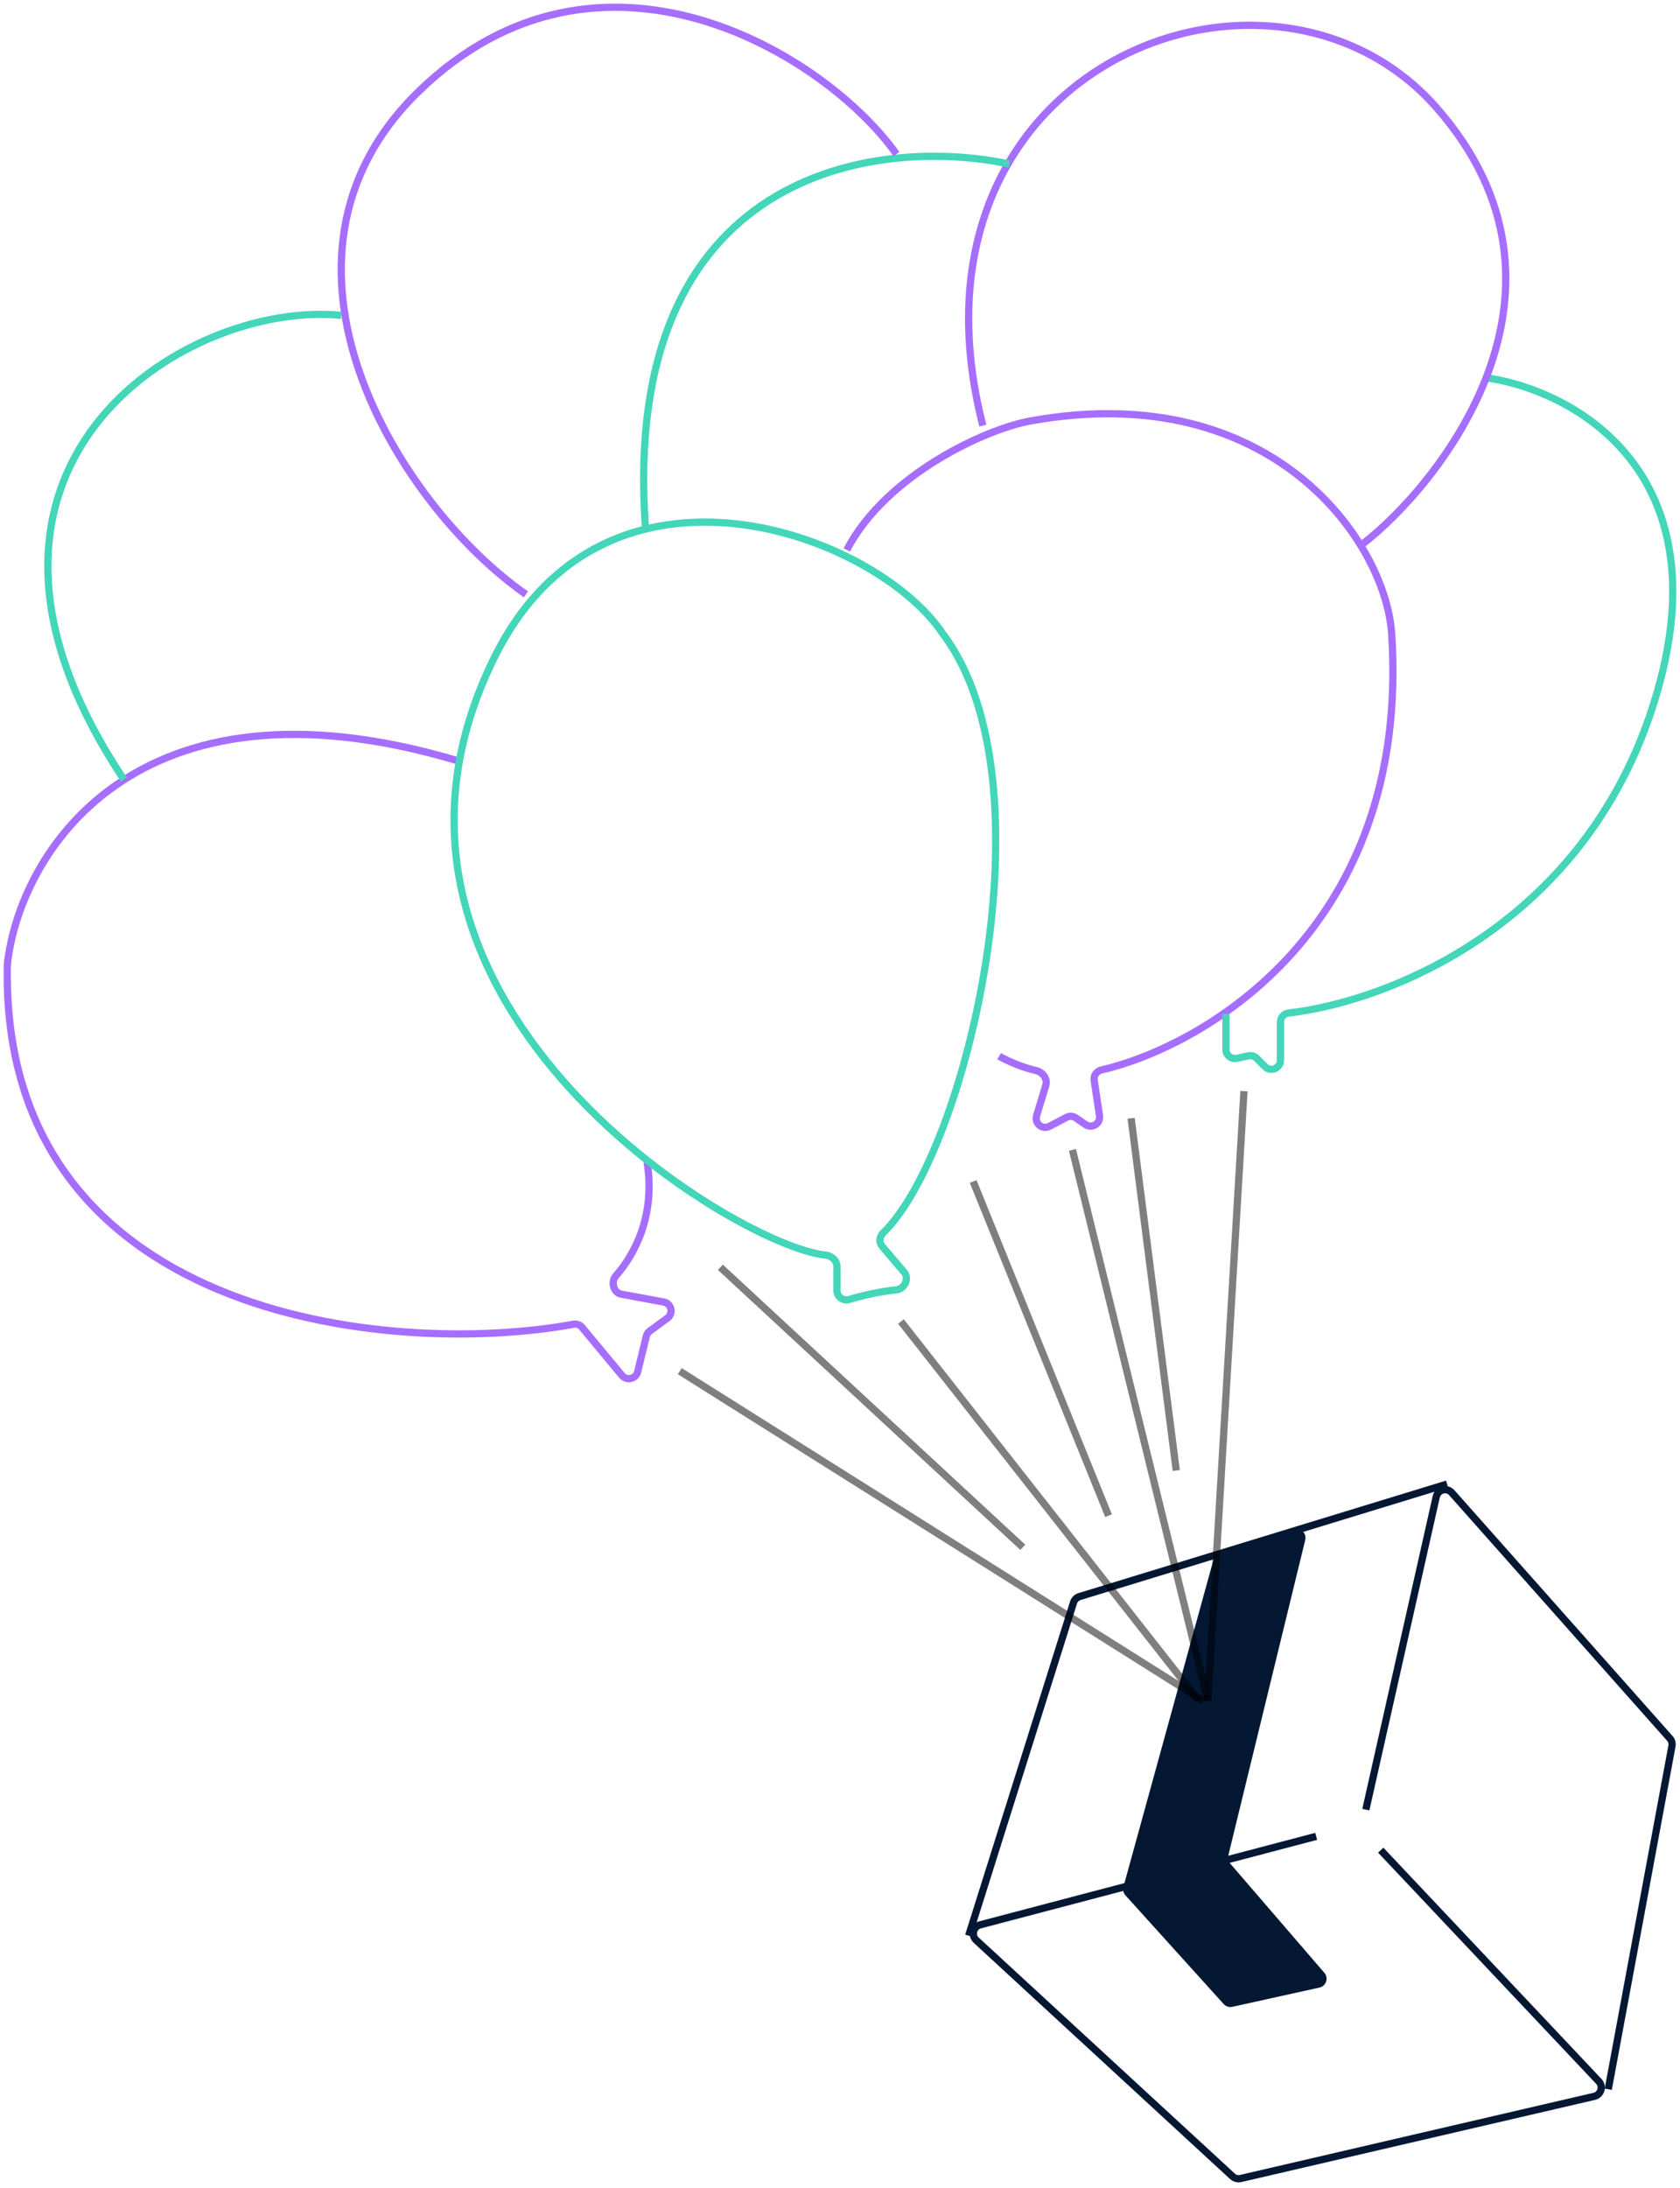
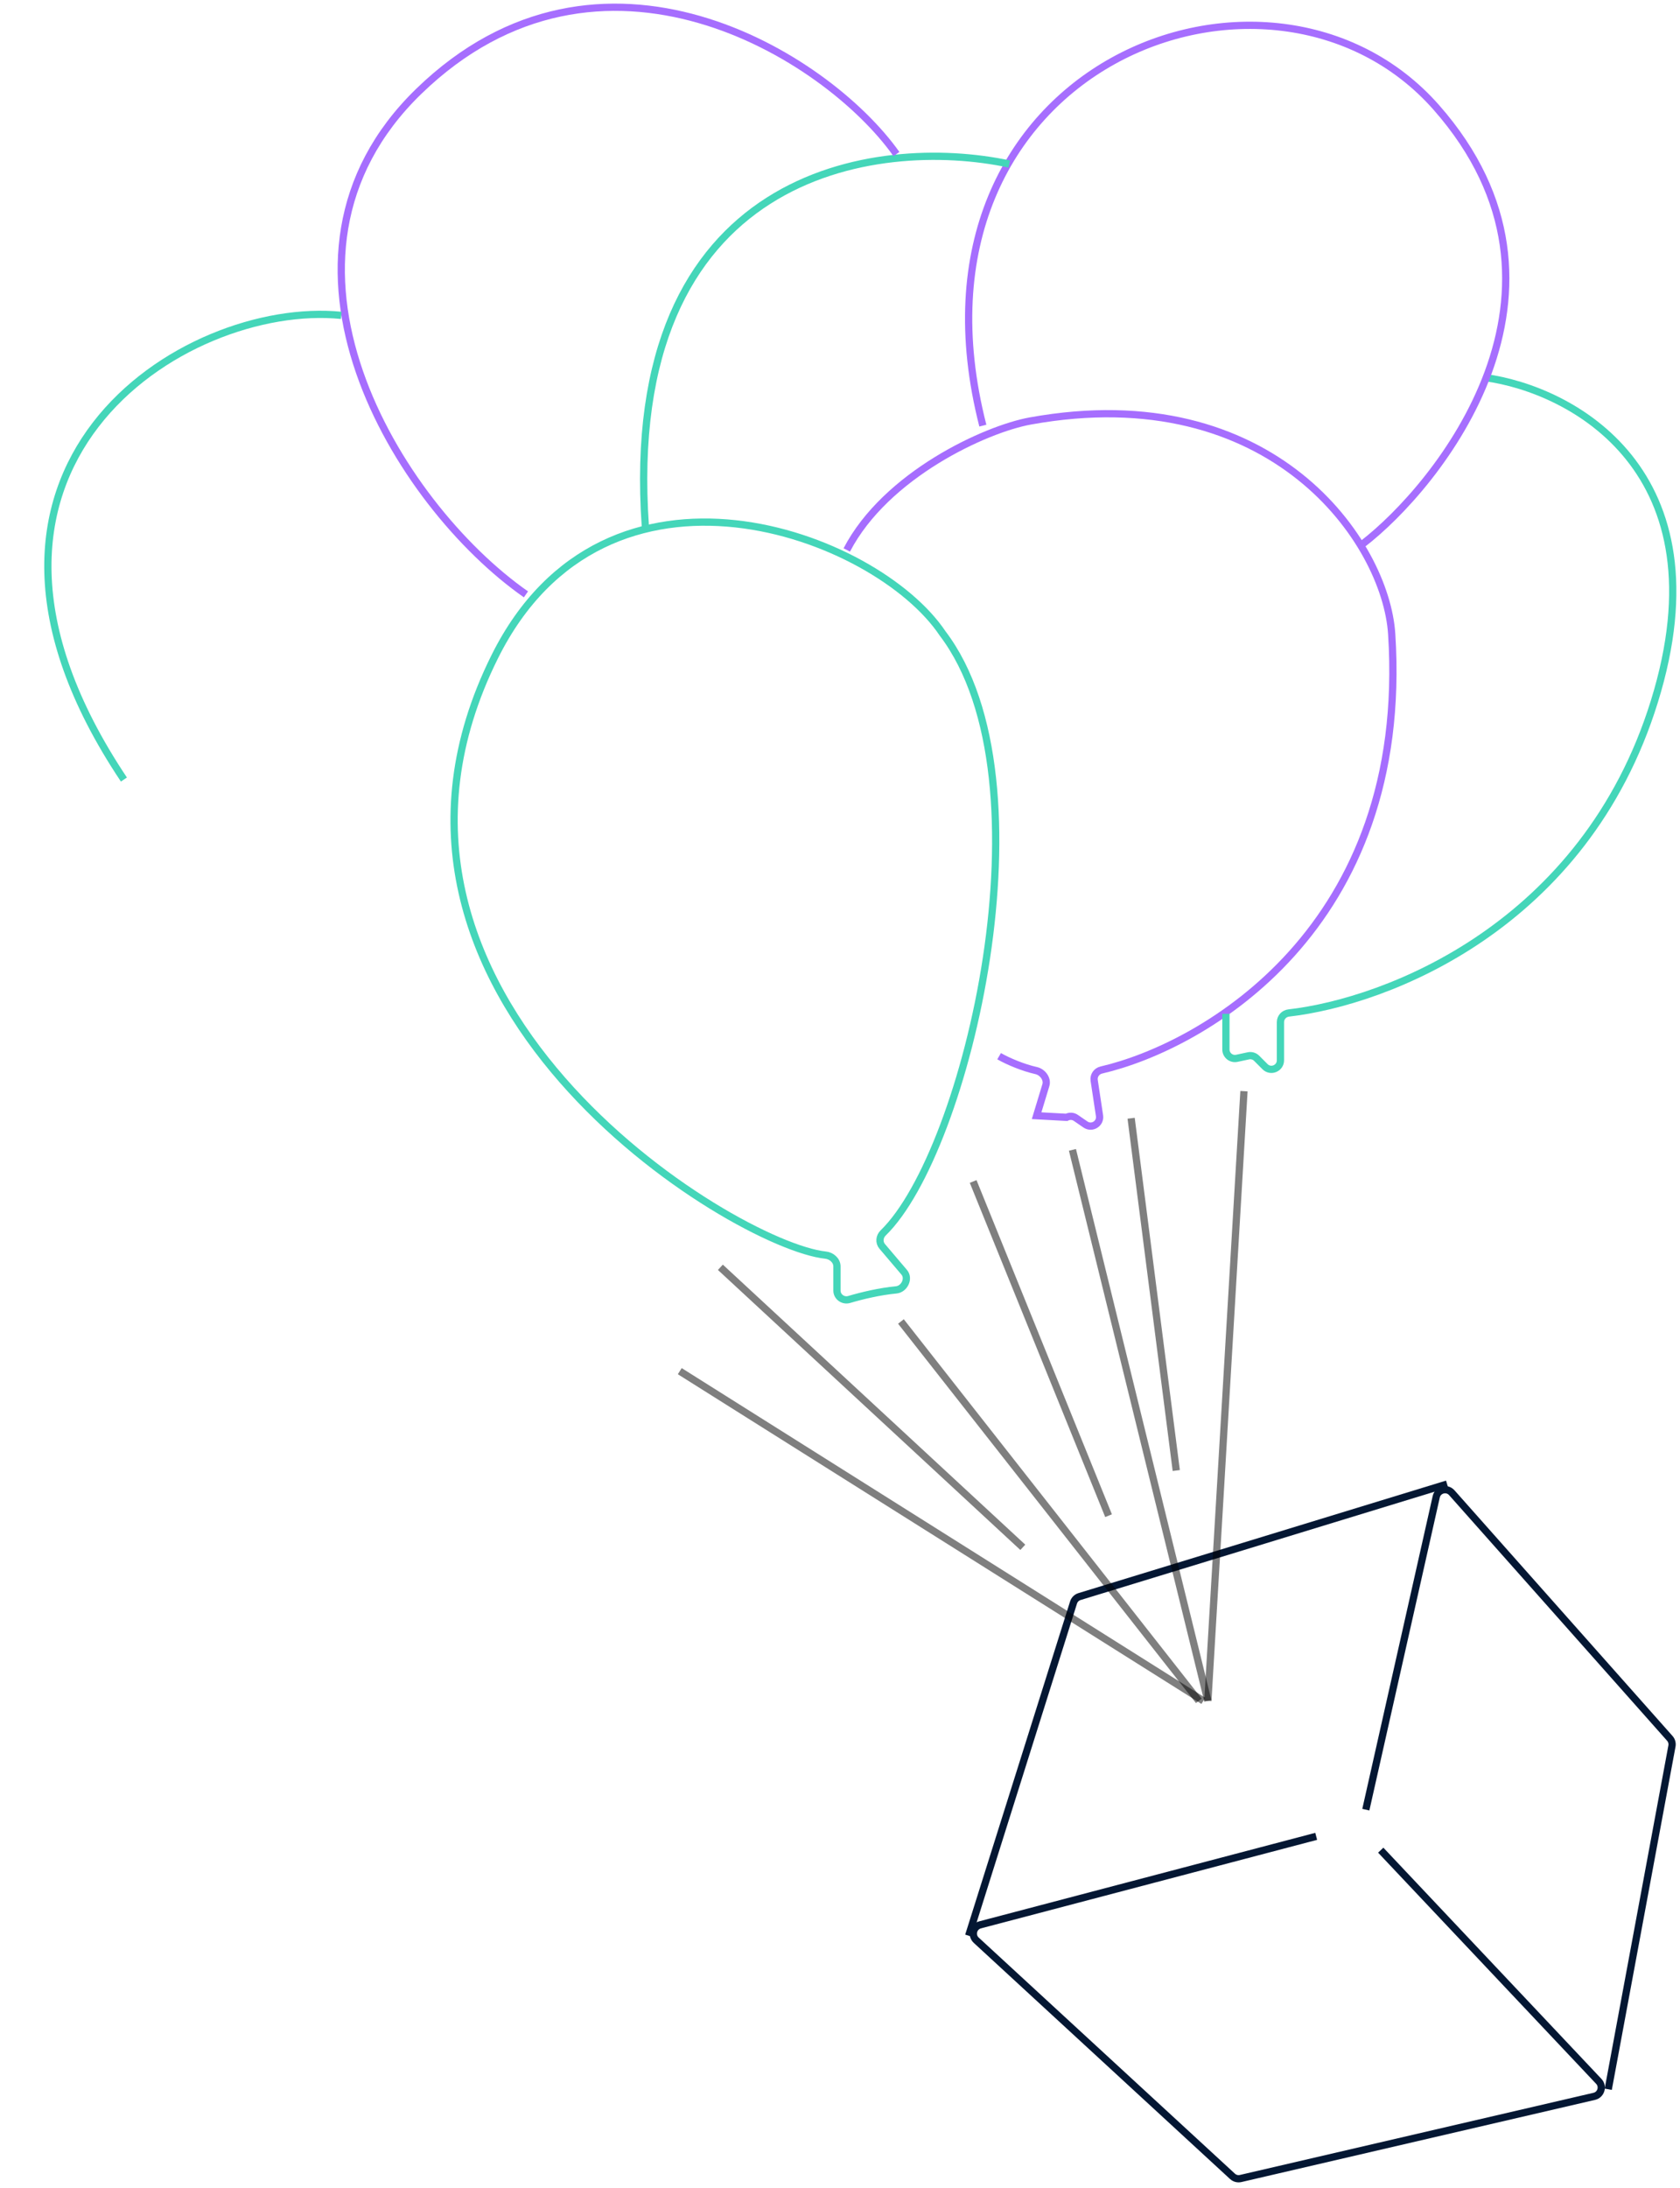
<svg xmlns="http://www.w3.org/2000/svg" width="232" height="302" viewBox="0 0 232 302" fill="none">
  <path d="M181.76 253.439L135.344 265.655C134.392 265.906 134.092 267.111 134.817 267.778L170.201 300.364C170.504 300.643 170.925 300.755 171.327 300.662L220.16 289.322C221.097 289.105 221.445 287.952 220.784 287.253L190.673 255.345" stroke="#041733" strokeWidth="2" strokeLinecap="round" />
  <path d="M222.091 288.344L230.889 240.975C230.959 240.596 230.85 240.207 230.595 239.919L200.488 206.015C199.814 205.256 198.563 205.579 198.339 206.569L188.615 249.754" stroke="#041733" strokeWidth="2" strokeLinecap="round" />
  <path d="M133.765 267.152L148.25 221.165C148.373 220.773 148.681 220.467 149.074 220.348L199.835 204.821" stroke="#041733" strokeWidth="2" strokeLinecap="round" />
-   <path d="M180.245 212.536L169.622 256.085C169.527 256.477 169.626 256.889 169.889 257.195L182.89 272.277C183.506 272.992 183.136 274.105 182.214 274.309L170.178 276.968C169.741 277.065 169.285 276.92 168.984 276.587L155.415 261.571C155.13 261.255 155.025 260.815 155.139 260.405L167.673 214.91C167.788 214.495 168.109 214.168 168.522 214.046L178.681 211.045C179.603 210.773 180.473 211.602 180.245 212.536Z" fill="#041733" />
  <path opacity="0.5" d="M166.8 234.74L171.786 150.594" stroke="url(#paint0_linear_397_14577)" strokeWidth="2" strokeLinecap="round" />
  <path opacity="0.5" d="M166.8 234.74L148.101 158.696" stroke="url(#paint1_linear_397_14577)" strokeWidth="2" strokeLinecap="round" />
  <path opacity="0.5" d="M165.553 234.74L124.415 182.382" stroke="url(#paint2_linear_397_14577)" strokeWidth="2" strokeLinecap="round" />
  <path opacity="0.5" d="M166.177 234.74L93.873 189.238" stroke="url(#paint3_linear_397_14577)" strokeWidth="2" strokeLinecap="round" />
  <path opacity="0.5" d="M99.482 174.903L141.244 213.548" stroke="url(#paint4_linear_397_14577)" strokeWidth="2" strokeLinecap="round" />
  <path opacity="0.5" d="M156.203 154.333L162.436 202.951" stroke="url(#paint5_linear_397_14577)" strokeWidth="2" strokeLinecap="round" />
  <path opacity="0.5" d="M153.087 209.184L134.388 163.06" stroke="url(#paint6_linear_397_14577)" strokeWidth="2" strokeLinecap="round" />
-   <path d="M63.156 104.976C18.415 91.694 2.637 118.096 1.016 133.091C-0.055 181.902 53.678 187.437 79.197 182.762C79.645 182.68 80.087 182.845 80.378 183.196L85.888 189.826C86.542 190.614 87.816 190.319 88.057 189.324L89.255 184.41C89.325 184.124 89.493 183.871 89.731 183.698L92.157 181.925C93.041 181.28 92.724 179.891 91.648 179.693L85.797 178.614C84.711 178.414 84.326 176.9 85.057 176.072C87.695 173.082 90.531 167.679 89.363 160.403" stroke="#A66EFE" strokeWidth="2" strokeLinecap="round" />
  <path d="M115.579 178.118V174.776C115.579 173.961 114.825 173.306 114.015 173.222C101.338 171.902 44.944 137.586 68.32 90.638C83.714 59.723 120.98 73.702 130.162 87.413C145.661 107.81 133.562 158.902 121.954 170.167C121.444 170.661 121.364 171.469 121.824 172.01L124.869 175.593C125.603 176.456 124.886 177.914 123.759 178.021C121.47 178.238 119.049 178.817 117.262 179.345C116.435 179.589 115.579 178.981 115.579 178.118Z" stroke="#44D6B9" strokeWidth="2" strokeLinecap="round" />
-   <path d="M137.973 145.767C139.181 146.466 141.322 147.363 143.084 147.752C143.965 147.947 144.691 148.898 144.43 149.761L143.151 153.981C142.83 155.039 143.943 155.96 144.923 155.447L147.287 154.208C147.697 153.994 148.191 154.023 148.572 154.285L149.899 155.197C150.798 155.816 152.001 155.062 151.838 153.984L151.1 149.11C150.999 148.448 151.435 147.829 152.087 147.677C166.156 144.41 194.809 128.153 192.187 87.501C191.369 74.823 175.734 52.056 142.289 58.099C136.085 59.219 122.33 65.543 116.936 75.902" stroke="#A66EFE" strokeWidth="2" strokeLinecap="round" />
+   <path d="M137.973 145.767C139.181 146.466 141.322 147.363 143.084 147.752C143.965 147.947 144.691 148.898 144.43 149.761L143.151 153.981L147.287 154.208C147.697 153.994 148.191 154.023 148.572 154.285L149.899 155.197C150.798 155.816 152.001 155.062 151.838 153.984L151.1 149.11C150.999 148.448 151.435 147.829 152.087 147.677C166.156 144.41 194.809 128.153 192.187 87.501C191.369 74.823 175.734 52.056 142.289 58.099C136.085 59.219 122.33 65.543 116.936 75.902" stroke="#A66EFE" strokeWidth="2" strokeLinecap="round" />
  <path d="M169.293 139.919V144.842C169.293 145.635 170.025 146.227 170.801 146.06L172.394 145.719C172.808 145.629 173.238 145.757 173.538 146.056L174.694 147.215C175.479 148.001 176.823 147.445 176.823 146.334V141.068C176.823 140.419 177.317 139.881 177.961 139.807C191.504 138.256 218.839 127.819 228.457 96.823C238.354 64.932 216.983 53.727 205.061 52.111" stroke="#44D6B9" strokeWidth="2" strokeLinecap="round" />
  <path d="M188.05 75.174C198.624 67.092 220.569 40.061 198.353 14.833C175.58 -11.027 122.986 8.906 135.726 58.742" stroke="#A66EFE" strokeWidth="2" strokeLinecap="round" />
  <path d="M139.374 22.635C121.182 18.758 85.663 23.339 89.121 72.68" stroke="#44D6B9" strokeWidth="2" strokeLinecap="round" />
  <path d="M123.792 21.261C114.098 7.576 82.864 -11.689 57.818 12.618C34.029 35.705 54.858 69.606 72.631 82.03" stroke="#A66EFE" strokeWidth="2" strokeLinecap="round" />
  <path d="M47.125 43.524C25.494 41.361 -11.657 64.554 17.112 107.586" stroke="#44D6B9" strokeWidth="2" strokeLinecap="round" />
  <defs>
    <linearGradient id="paint0_linear_397_14577" x1="169.293" y1="150.594" x2="169.293" y2="234.74" gradientUnits="userSpaceOnUse">
      <stop stopColor="#7780A1" />
      <stop offset="1" stopColor="#7780A1" stopOpacity="0" />
    </linearGradient>
    <linearGradient id="paint1_linear_397_14577" x1="157.45" y1="158.696" x2="157.45" y2="234.74" gradientUnits="userSpaceOnUse">
      <stop stopColor="#7780A1" />
      <stop offset="1" stopColor="#7780A1" stopOpacity="0" />
    </linearGradient>
    <linearGradient id="paint2_linear_397_14577" x1="144.984" y1="182.382" x2="144.984" y2="234.74" gradientUnits="userSpaceOnUse">
      <stop stopColor="#7780A1" />
      <stop offset="1" stopColor="#7780A1" stopOpacity="0" />
    </linearGradient>
    <linearGradient id="paint3_linear_397_14577" x1="130.025" y1="189.238" x2="130.025" y2="234.74" gradientUnits="userSpaceOnUse">
      <stop stopColor="#7780A1" />
      <stop offset="1" stopColor="#7780A1" stopOpacity="0" />
    </linearGradient>
    <linearGradient id="paint4_linear_397_14577" x1="120.363" y1="174.903" x2="120.363" y2="213.548" gradientUnits="userSpaceOnUse">
      <stop stopColor="#7780A1" />
      <stop offset="1" stopColor="#7780A1" stopOpacity="0" />
    </linearGradient>
    <linearGradient id="paint5_linear_397_14577" x1="159.32" y1="154.333" x2="159.32" y2="202.951" gradientUnits="userSpaceOnUse">
      <stop stopColor="#7780A1" />
      <stop offset="1" stopColor="#7780A1" stopOpacity="0" />
    </linearGradient>
    <linearGradient id="paint6_linear_397_14577" x1="143.737" y1="163.06" x2="143.737" y2="209.184" gradientUnits="userSpaceOnUse">
      <stop stopColor="#7780A1" />
      <stop offset="1" stopColor="#7780A1" stopOpacity="0" />
    </linearGradient>
  </defs>
</svg>